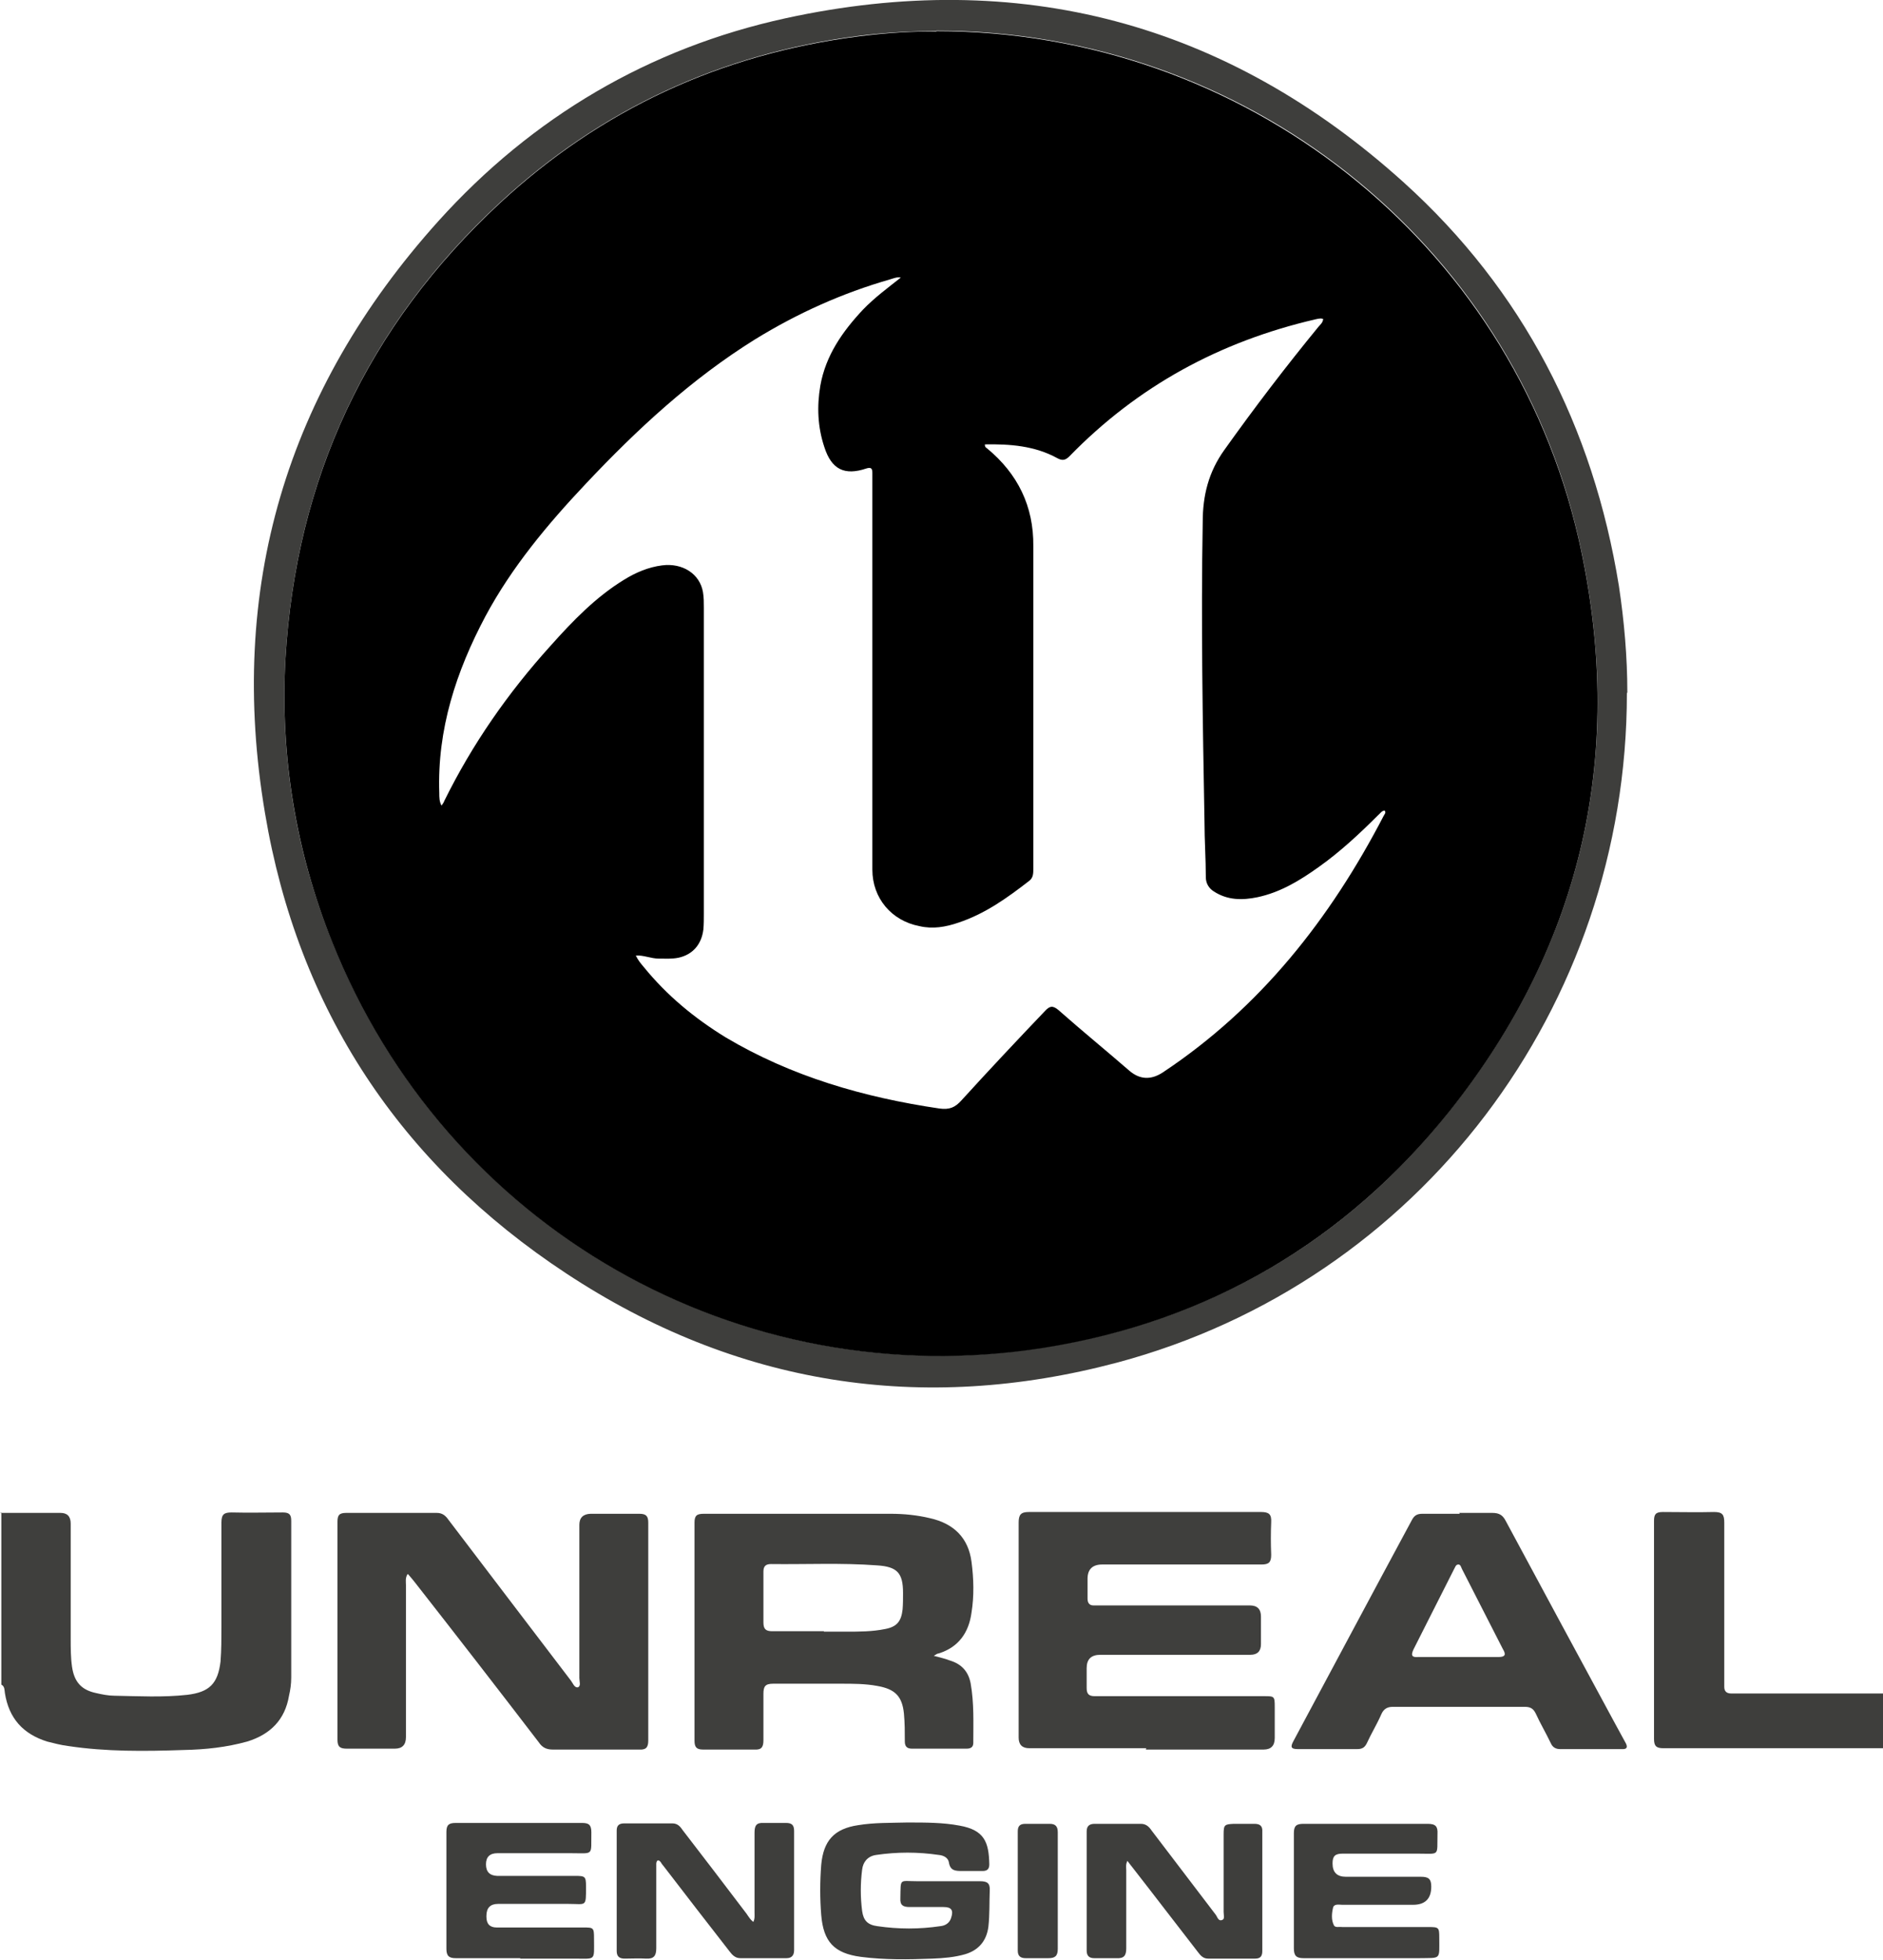
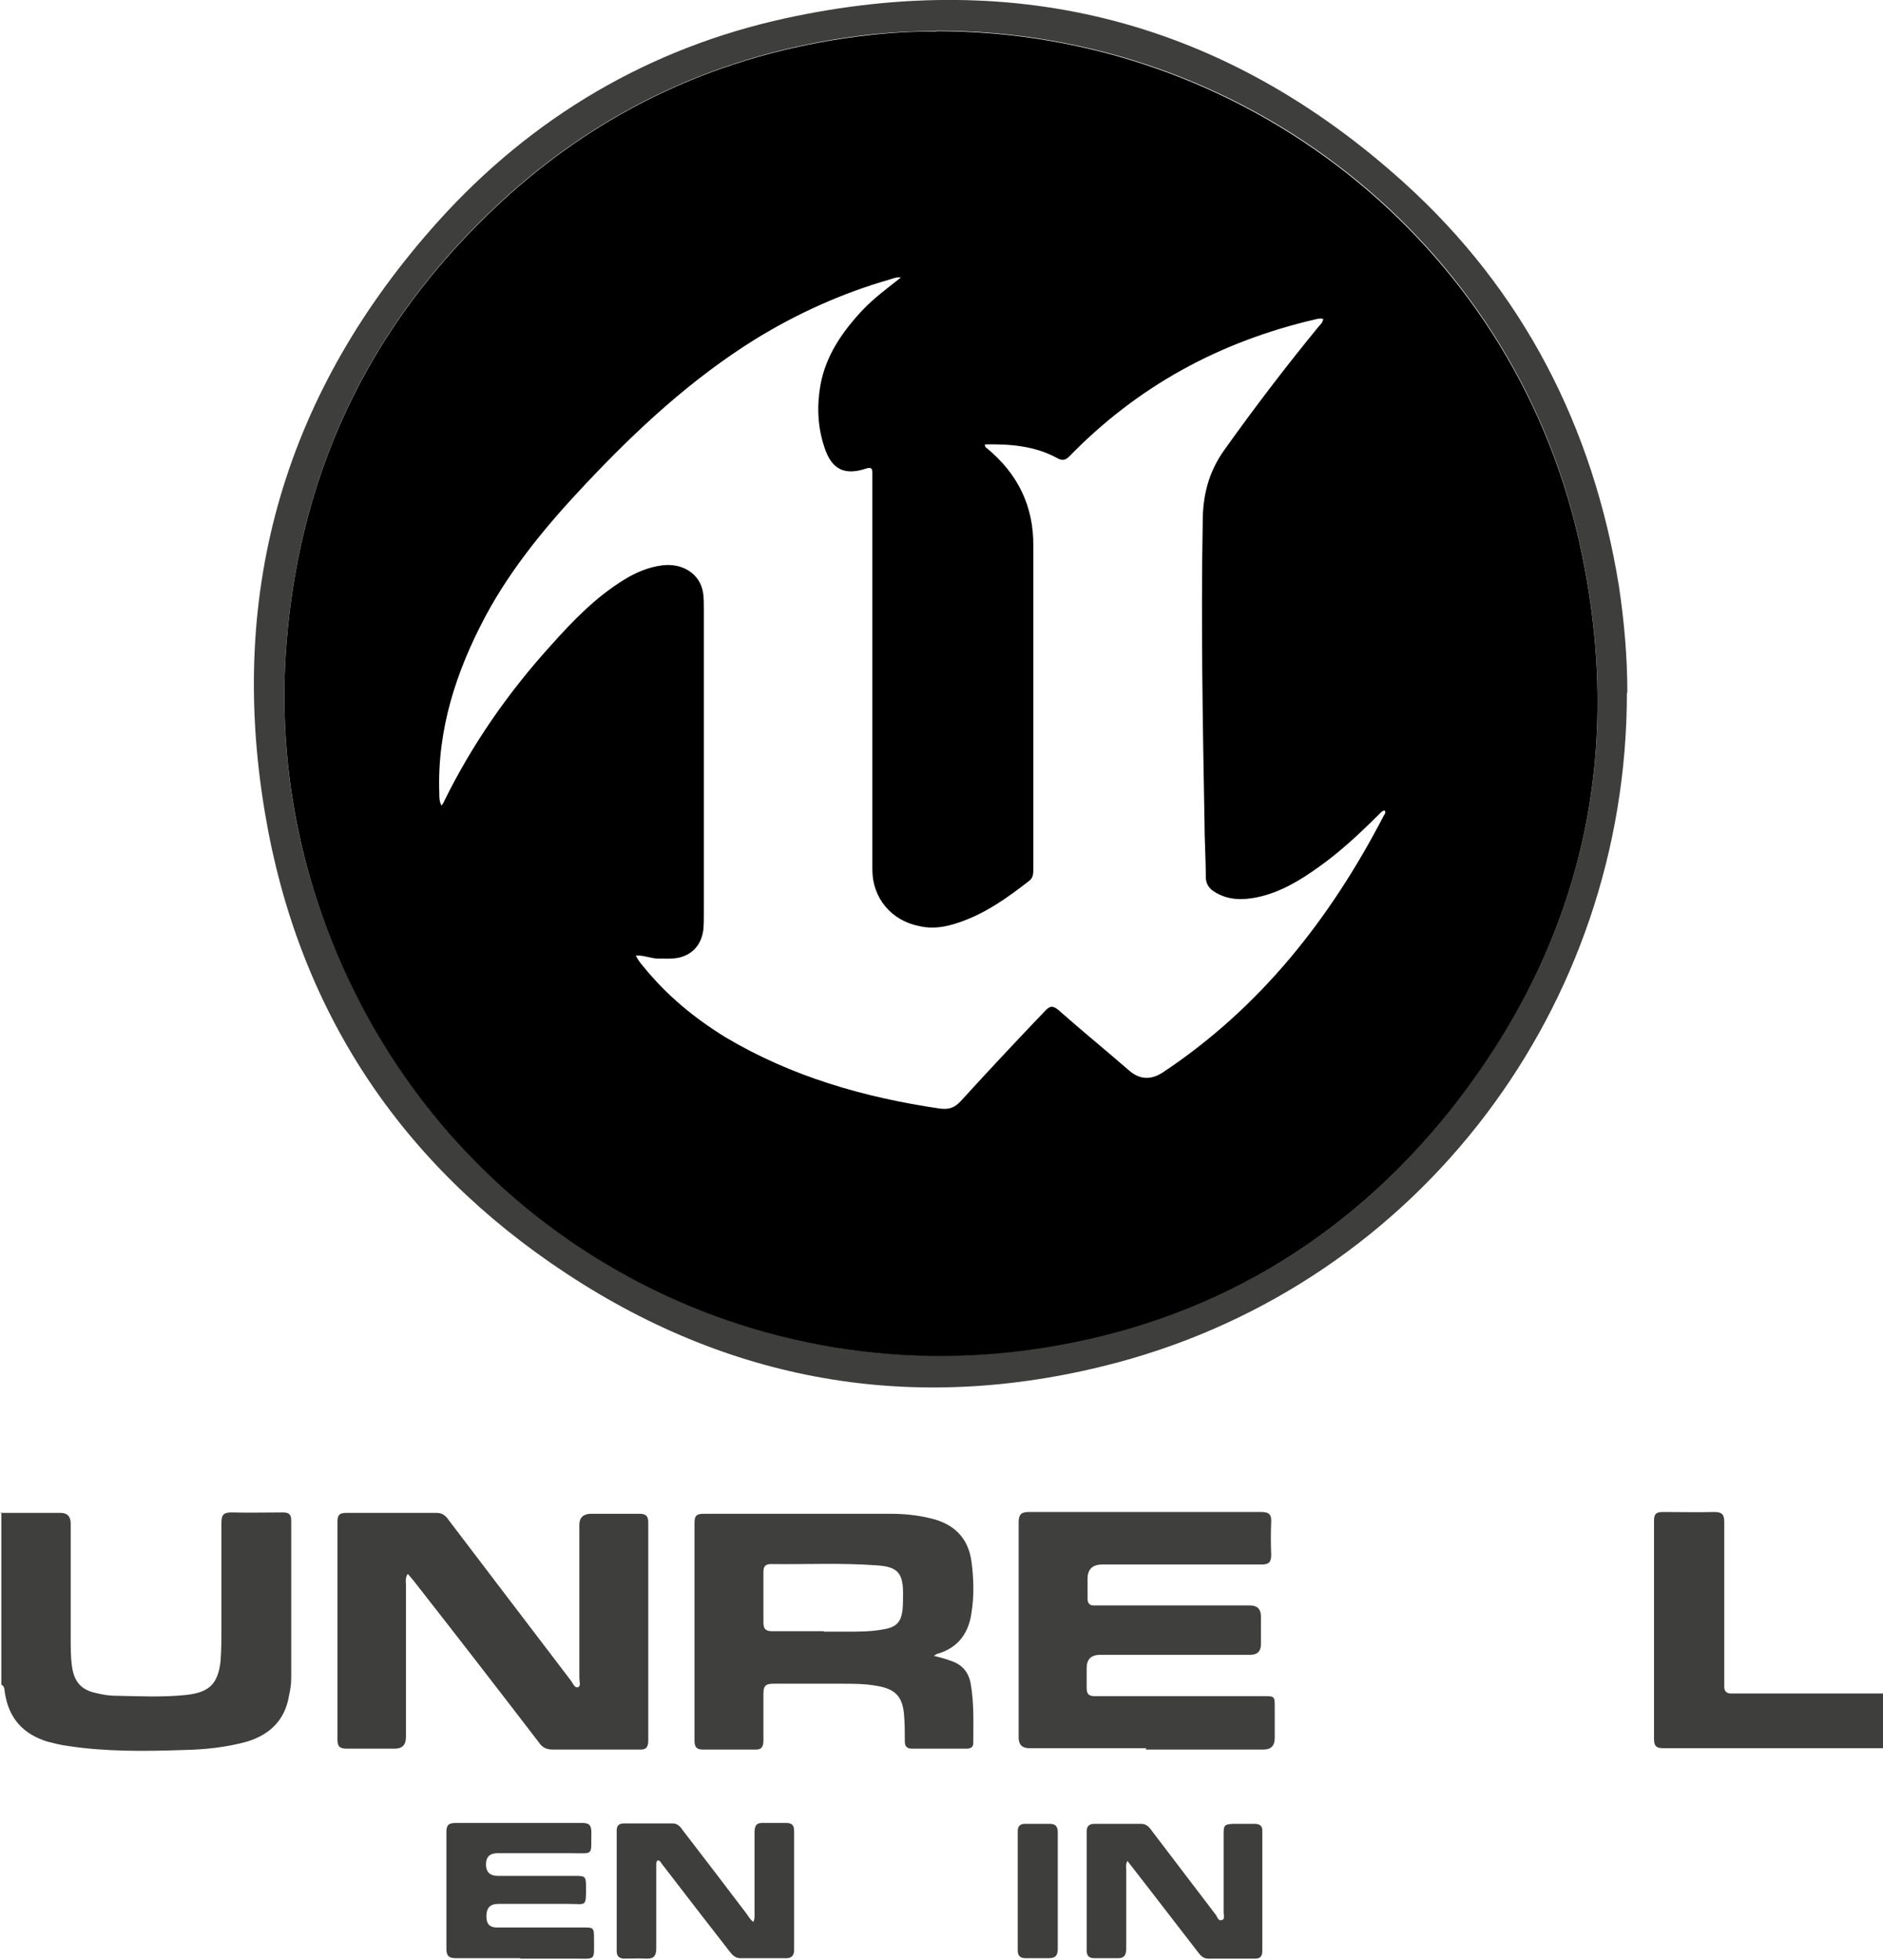
<svg xmlns="http://www.w3.org/2000/svg" id="Layer_1" data-name="Layer 1" viewBox="0 0 42.35 44.06">
  <defs>
    <style>
      .cls-1, .cls-2, .cls-3 {
        stroke-width: 0px;
      }

      .cls-2 {
        fill: #3e3e3c;
      }

      .cls-3 {
        fill: #3f3f3d;
      }
    </style>
  </defs>
  <path class="cls-3" d="m0,34.01h1.36q.23,0,.23.24v2.59c0,.21,0,.42.03.63.05.34.21.52.54.59.13.03.28.06.41.06.55.01,1.09.04,1.64-.02.5-.06.69-.25.75-.75.02-.26.02-.52.02-.78v-2.34c0-.19.06-.23.23-.23.38.01.77,0,1.15,0,.15,0,.19.05.19.19v3.52c0,.15-.02.28-.05.41-.09.54-.42.87-.94,1.03-.47.13-.94.18-1.43.19-.87.03-1.74.04-2.6-.09-.16-.02-.31-.06-.47-.1-.54-.17-.86-.52-.95-1.09-.01-.06,0-.15-.08-.19v-3.89.02Z" />
  <path class="cls-2" d="m42.34,39.3h-4.93c-.16,0-.21-.05-.21-.21v-4.9c0-.15.04-.2.2-.2.38,0,.77.01,1.15,0,.19,0,.23.06.23.24v3.69c0,.1.05.15.16.15h3.42v1.23h-.01Z" />
  <path class="cls-2" d="m36.59,15.58c0,7.05-4.66,13.23-11.46,15.05-4.4,1.17-8.58.51-12.39-2-3.74-2.46-6.04-5.94-6.78-10.35-.85-5.04.47-9.5,3.9-13.31,2.11-2.34,4.74-3.89,7.81-4.56,5.24-1.14,9.91.09,13.9,3.69,2.68,2.42,4.26,5.49,4.84,9.07.12.8.19,1.6.19,2.4h0ZM21.06.7c-.54,0-1.16.03-1.77.11-3.07.4-5.77,1.64-8.04,3.74-2.98,2.76-4.59,6.19-4.83,10.25-.12,2.19.22,4.3,1.04,6.34,2.56,6.45,9.17,10.24,16.01,9.15,3.72-.59,6.79-2.37,9.13-5.32,3.04-3.81,3.98-8.14,2.9-12.88-1.52-6.67-7.51-11.4-14.44-11.4Z" />
  <path class="cls-2" d="m9.17,35.38c-.06.09-.04.18-.04.25v3.42q0,.26-.25.26h-1.08c-.15,0-.21-.04-.21-.2v-4.9c0-.15.04-.2.2-.2h2.03c.13,0,.2.06.27.16.91,1.2,1.83,2.4,2.75,3.61.04.05.08.17.16.15.07-.03.03-.13.03-.21v-3.44q0-.24.25-.25h1.1c.15,0,.2.05.2.2v4.9c0,.16-.06.21-.21.2h-1.94c-.13,0-.23-.04-.31-.16-.92-1.2-1.85-2.4-2.79-3.6-.04-.05-.08-.1-.15-.18h-.01Z" />
  <path class="cls-3" d="m20.99,37.22c.16.04.27.07.38.11.26.08.41.25.46.51.08.45.06.89.06,1.34,0,.09-.05.13-.15.13h-1.23c-.11,0-.16-.05-.16-.16,0-.21,0-.42-.02-.63-.04-.39-.2-.55-.6-.62-.27-.05-.54-.05-.81-.05h-1.53c-.18,0-.22.06-.22.23v1.04c0,.15-.04.22-.2.21h-1.16c-.15,0-.19-.06-.19-.2v-4.9c0-.16.05-.2.21-.2h4.2c.3,0,.6.03.89.1.53.12.86.44.93.98.05.38.06.77,0,1.14-.06.45-.29.78-.74.92-.03,0-.05.02-.12.06v-.02Zm-2.47-.54h.51c.29,0,.59,0,.88-.06.26-.05.36-.17.39-.44.01-.12.01-.25.01-.37,0-.45-.13-.59-.58-.62-.8-.06-1.6-.02-2.39-.03-.12,0-.17.05-.17.17v1.14c0,.15.05.2.2.2h1.16v.02Z" />
  <path class="cls-3" d="m25.78,39.3h-2.63q-.24,0-.24-.24v-4.83c0-.18.05-.24.23-.24h5.22c.18,0,.24.05.23.23-.01.24-.01.49,0,.73,0,.17-.05.22-.22.22h-3.58c-.22,0-.33.11-.33.32v.45c0,.09.04.15.13.15h3.52q.25,0,.25.25v.62q0,.24-.24.24h-3.37c-.21,0-.31.1-.31.3v.45c0,.13.05.18.18.18h3.81c.23,0,.24,0,.24.24v.7q0,.26-.25.26h-2.65Z" />
-   <path class="cls-3" d="m32.82,34.01h.74c.16,0,.24.05.31.19.81,1.51,1.63,3.02,2.44,4.52.08.15.16.29.24.44.06.1.06.17-.08.16h-1.38c-.1,0-.17-.04-.21-.13-.11-.23-.24-.45-.34-.67-.05-.1-.11-.15-.24-.15h-2.98c-.12,0-.2.05-.25.16-.1.23-.23.44-.33.66-.05.1-.11.13-.22.13h-1.33c-.16,0-.17-.05-.1-.18.89-1.66,1.78-3.33,2.67-4.98.05-.09.11-.13.23-.13h.84Zm-.03,3.24h.91c.15,0,.18-.05.1-.18-.31-.6-.61-1.2-.92-1.8-.02-.04-.03-.1-.08-.1-.06,0-.07.06-.1.11-.3.6-.61,1.2-.91,1.8-.07.15-.02.18.11.17h.89Z" />
  <path class="cls-2" d="m16.94,43.21c.04-.07.03-.15.03-.21v-1.8c0-.16.04-.23.21-.22h.5c.13,0,.18.05.18.18v2.68c0,.11-.05.18-.17.18h-1.04c-.11,0-.18-.07-.24-.15-.49-.63-.98-1.26-1.47-1.9-.03-.04-.06-.07-.08-.11-.05-.06-.09-.05-.1.03v1.91c0,.17-.06.24-.23.23-.16-.01-.32,0-.48,0-.11,0-.18-.04-.18-.17v-2.71c0-.11.05-.16.17-.16h1.08c.12,0,.18.07.24.16.48.62.95,1.24,1.43,1.87.05.07.09.15.19.21h-.03Z" />
  <path class="cls-2" d="m25.37,41.81c-.06.09-.04.17-.04.23v1.76c0,.16-.05.23-.22.22h-.5c-.11,0-.17-.05-.17-.17v-2.68c0-.12.06-.17.18-.17h1.04c.11,0,.18.06.24.15.48.63.96,1.26,1.44,1.89.04.05.06.16.15.12.06-.02.03-.11.03-.18v-1.74c0-.22.02-.23.23-.24h.46c.12,0,.19.04.18.18v2.68c0,.11-.04.17-.16.17h-1.06c-.11,0-.17-.07-.23-.15-.49-.63-.97-1.26-1.47-1.9-.04-.05-.08-.1-.13-.17h.04Z" />
-   <path class="cls-2" d="m20.43,40.97c.39,0,.78,0,1.15.07.56.1.66.37.67.87,0,.1-.04.15-.15.15h-.45c-.16,0-.28,0-.31-.2-.02-.1-.12-.15-.22-.16-.48-.07-.94-.07-1.42,0-.19.03-.29.16-.31.33-.04.31-.04.62,0,.93.03.21.12.31.34.34.48.07.95.07,1.42,0,.1-.01.2-.06.24-.18.06-.18.01-.25-.17-.25h-.76c-.15,0-.22-.04-.21-.2.01-.46-.03-.38.38-.38h1.41c.16,0,.23.04.22.21-.01.27,0,.54-.03.81-.04.32-.22.53-.52.62-.24.07-.49.09-.74.1-.54.02-1.07.03-1.61-.04-.6-.08-.84-.34-.89-.94-.03-.37-.03-.75,0-1.13.05-.54.29-.81.83-.89.36-.06.74-.05,1.09-.06h.01Z" />
  <path class="cls-2" d="m11.7,44.02h-1.45c-.15,0-.21-.05-.21-.21v-2.63c0-.16.06-.2.21-.2h2.84c.15,0,.21.04.21.21-.01.54.07.47-.47.47h-1.64q-.26,0-.26.25t.25.26h1.75c.23,0,.25.01.25.24,0,.47.01.39-.39.39h-1.59q-.26,0-.26.27v.02q0,.24.23.24h1.94c.24,0,.25,0,.25.25,0,.51.05.45-.44.45h-1.22Z" />
-   <path class="cls-2" d="m30.75,44.02h-1.43c-.16,0-.22-.05-.22-.22v-2.59c0-.17.06-.21.22-.21h2.79c.18,0,.23.06.22.23-.01.51.06.44-.45.44h-1.68c-.17,0-.23.05-.23.22q0,.3.3.3h1.69c.17,0,.23.05.23.22q0,.41-.41.41h-1.59c-.07,0-.19-.03-.21.07-.03.13-.04.27.02.39.03.06.11.03.19.04h1.94c.23,0,.24.01.24.24,0,.51.05.45-.46.46h-1.18.02Z" />
  <path class="cls-2" d="m23.79,42.53v1.28c0,.16-.06.21-.21.21h-.51c-.11,0-.18-.04-.18-.17v-2.68c0-.12.05-.17.17-.17h.55c.13,0,.18.06.18.19v1.34Z" />
  <path class="cls-1" d="m21.06.7c6.91,0,12.91,4.73,14.44,11.4,1.08,4.74.13,9.08-2.9,12.88-2.34,2.93-5.41,4.73-9.13,5.32-6.85,1.08-13.45-2.7-16.01-9.15-.81-2.03-1.16-4.16-1.04-6.34.24-4.06,1.84-7.48,4.83-10.25,2.27-2.1,4.96-3.34,8.04-3.74.62-.08,1.24-.12,1.77-.11Zm-.8,5.54c-.08-.02-.17.02-.24.04-1.08.31-2.08.76-3.04,1.35-1.43.89-2.65,2.02-3.8,3.24-.86.91-1.67,1.88-2.26,2.98-.66,1.24-1.09,2.55-1.04,3.98,0,.09,0,.19.05.28.03-.04.05-.07.06-.1.63-1.28,1.44-2.44,2.39-3.49.5-.56,1.02-1.1,1.66-1.49.26-.16.54-.28.85-.32.46-.06.85.19.92.6.02.11.02.24.02.35v6.88c0,.11,0,.24-.01.35-.04.34-.24.57-.56.64-.15.03-.29.02-.44.02-.18,0-.34-.08-.52-.07h0c.04.09.11.18.18.26.52.64,1.14,1.15,1.84,1.58,1.48.88,3.11,1.35,4.81,1.6.22.03.35-.02.5-.19.61-.67,1.24-1.34,1.87-2,.11-.12.18-.13.31-.02.52.46,1.06.9,1.59,1.36q.35.3.75.04c2.2-1.46,3.77-3.46,4.97-5.77.02-.04.06-.07.02-.12-.07.01-.1.07-.15.11-.41.41-.85.82-1.33,1.16-.42.3-.86.57-1.38.68-.34.07-.67.07-.98-.13-.11-.07-.18-.18-.18-.32,0-.41-.03-.84-.03-1.25-.04-2.24-.08-4.48-.04-6.73,0-.6.13-1.13.49-1.63.67-.94,1.38-1.87,2.11-2.76.04-.05.1-.09.11-.18-.02,0-.03-.01-.05-.01-.04,0-.09.01-.13.02-2.15.5-3.99,1.5-5.53,3.08-.09.09-.16.1-.27.04-.51-.28-1.07-.32-1.63-.31,0,.06.02.07.05.09.69.57,1.05,1.3,1.04,2.2v7.25c0,.1,0,.2-.09.27-.49.38-.99.74-1.59.94-.29.1-.58.15-.88.08-.63-.12-1.06-.63-1.06-1.27v-8.92c0-.1-.03-.13-.13-.1-.5.17-.79.02-.95-.48-.15-.45-.17-.91-.09-1.38.12-.68.5-1.22.96-1.71.26-.27.56-.49.85-.72h-.01Z" />
</svg>